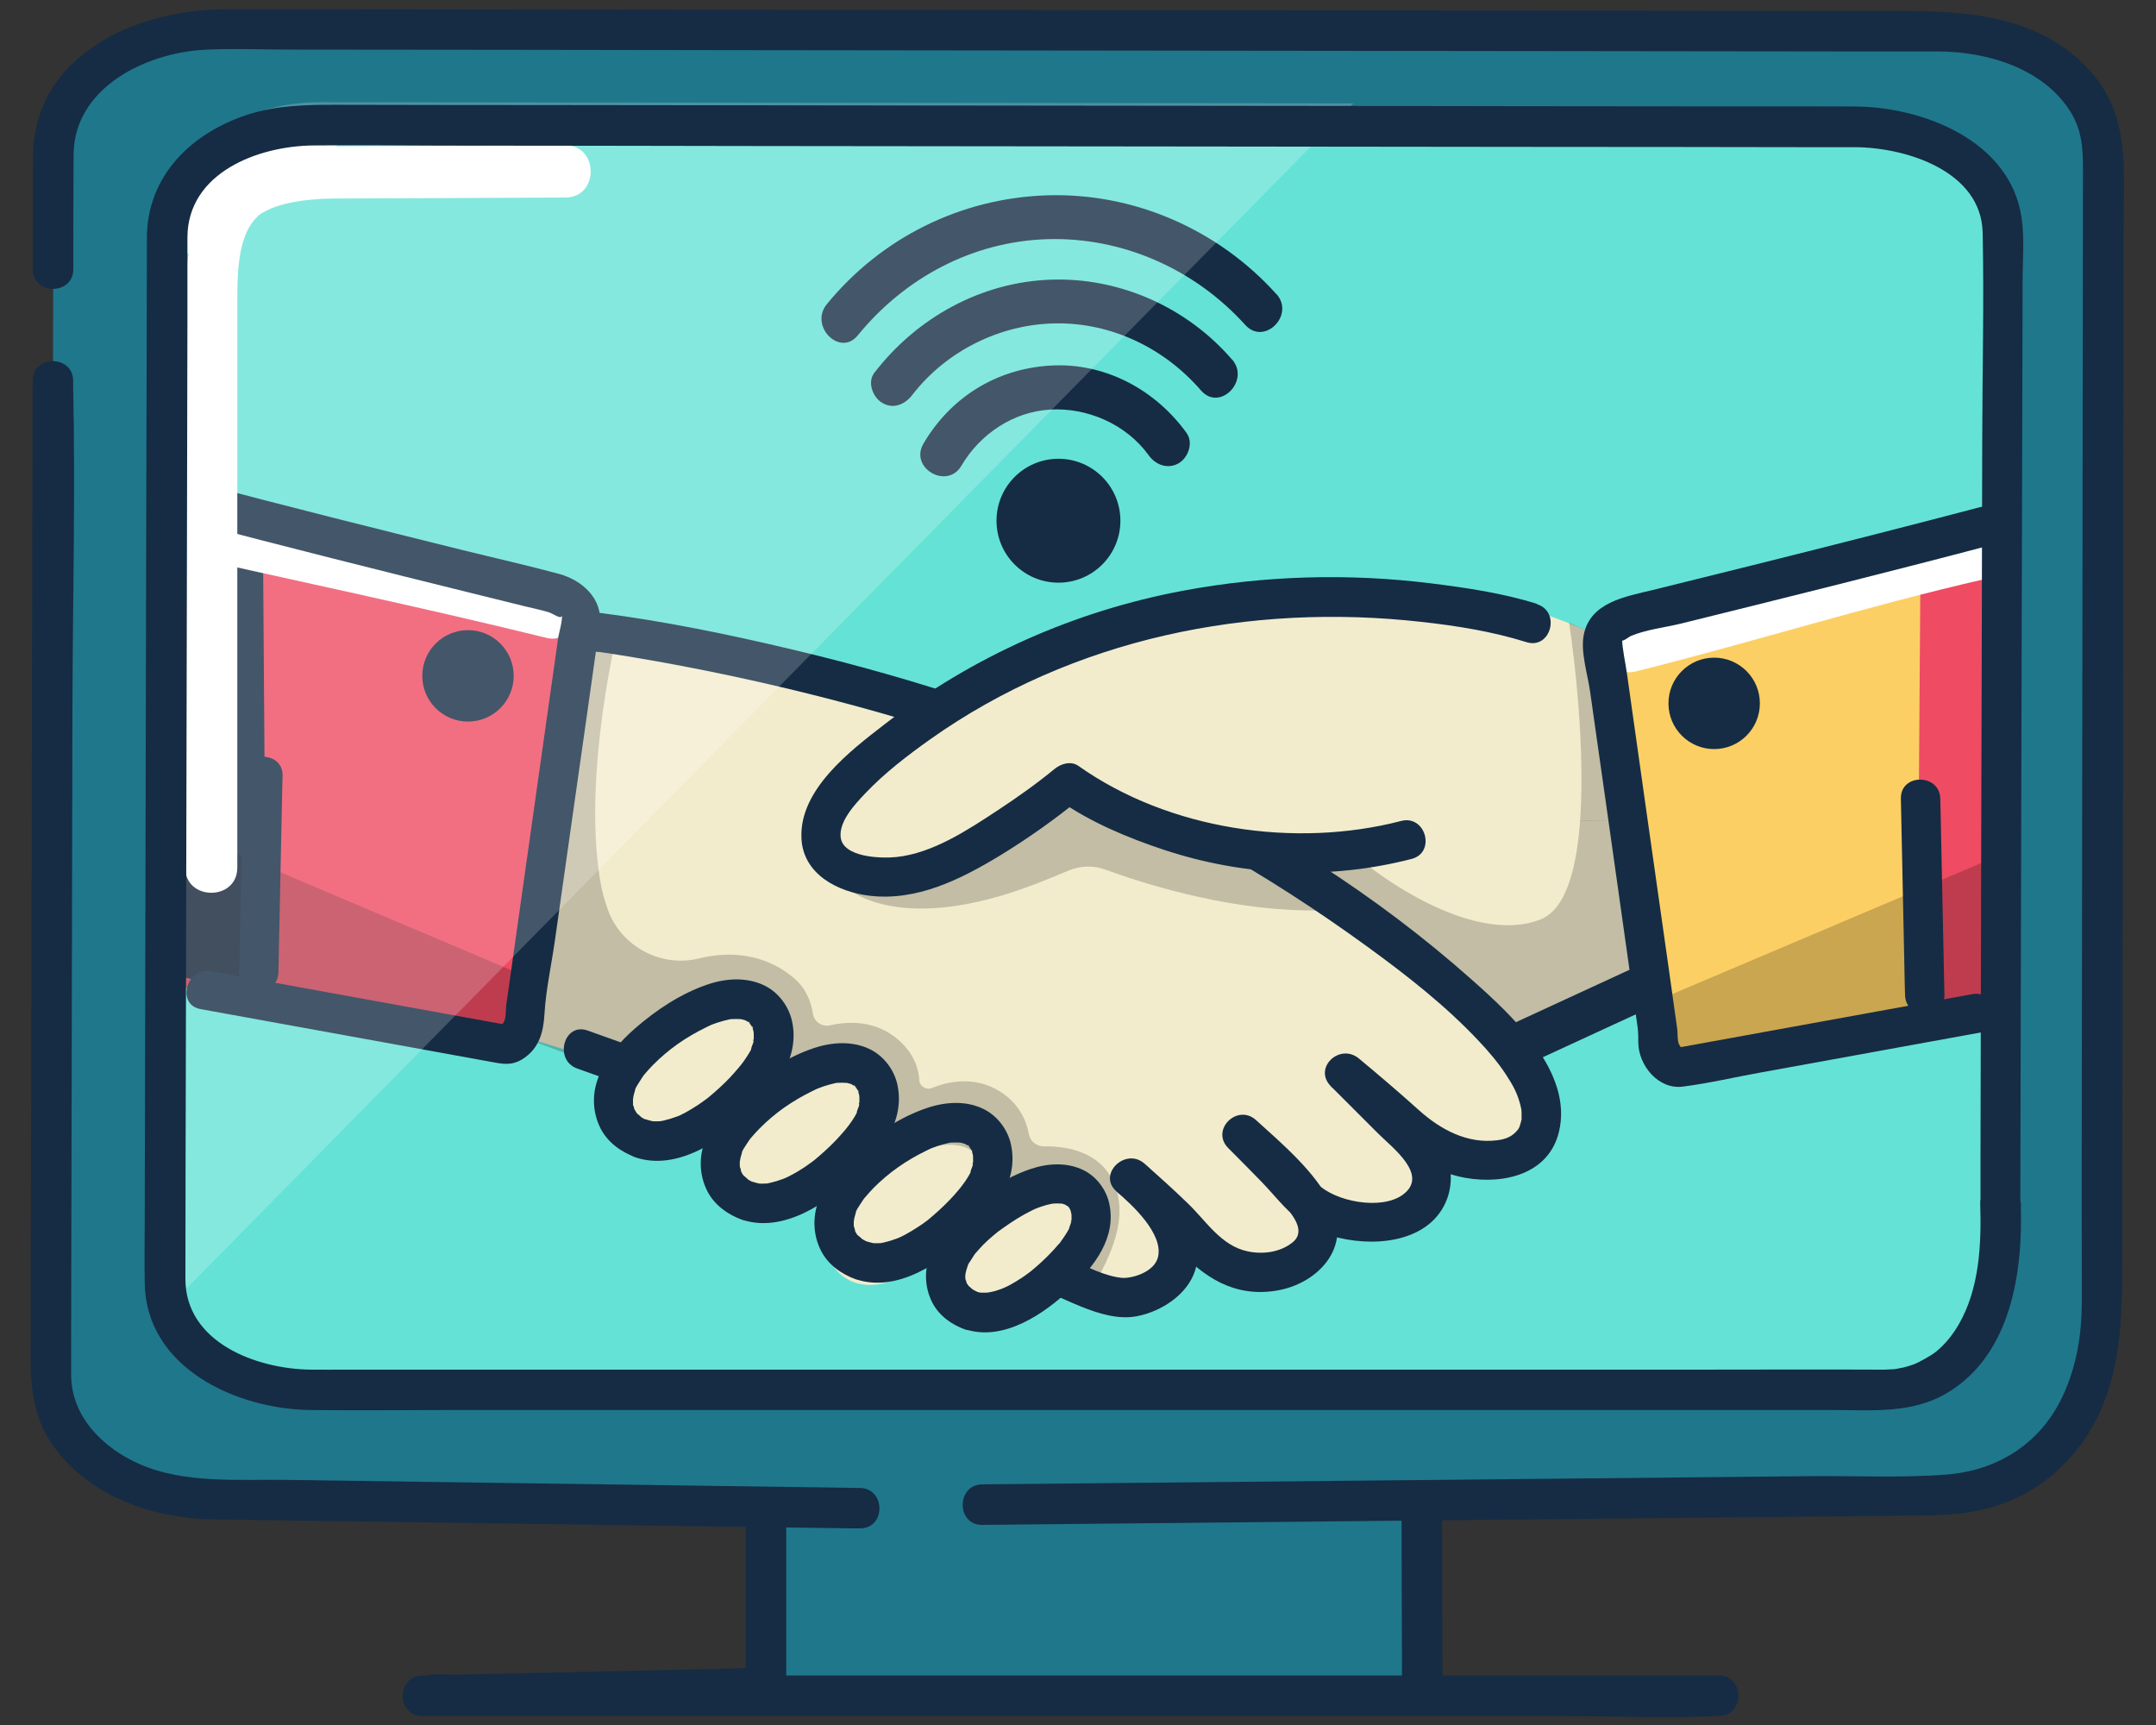
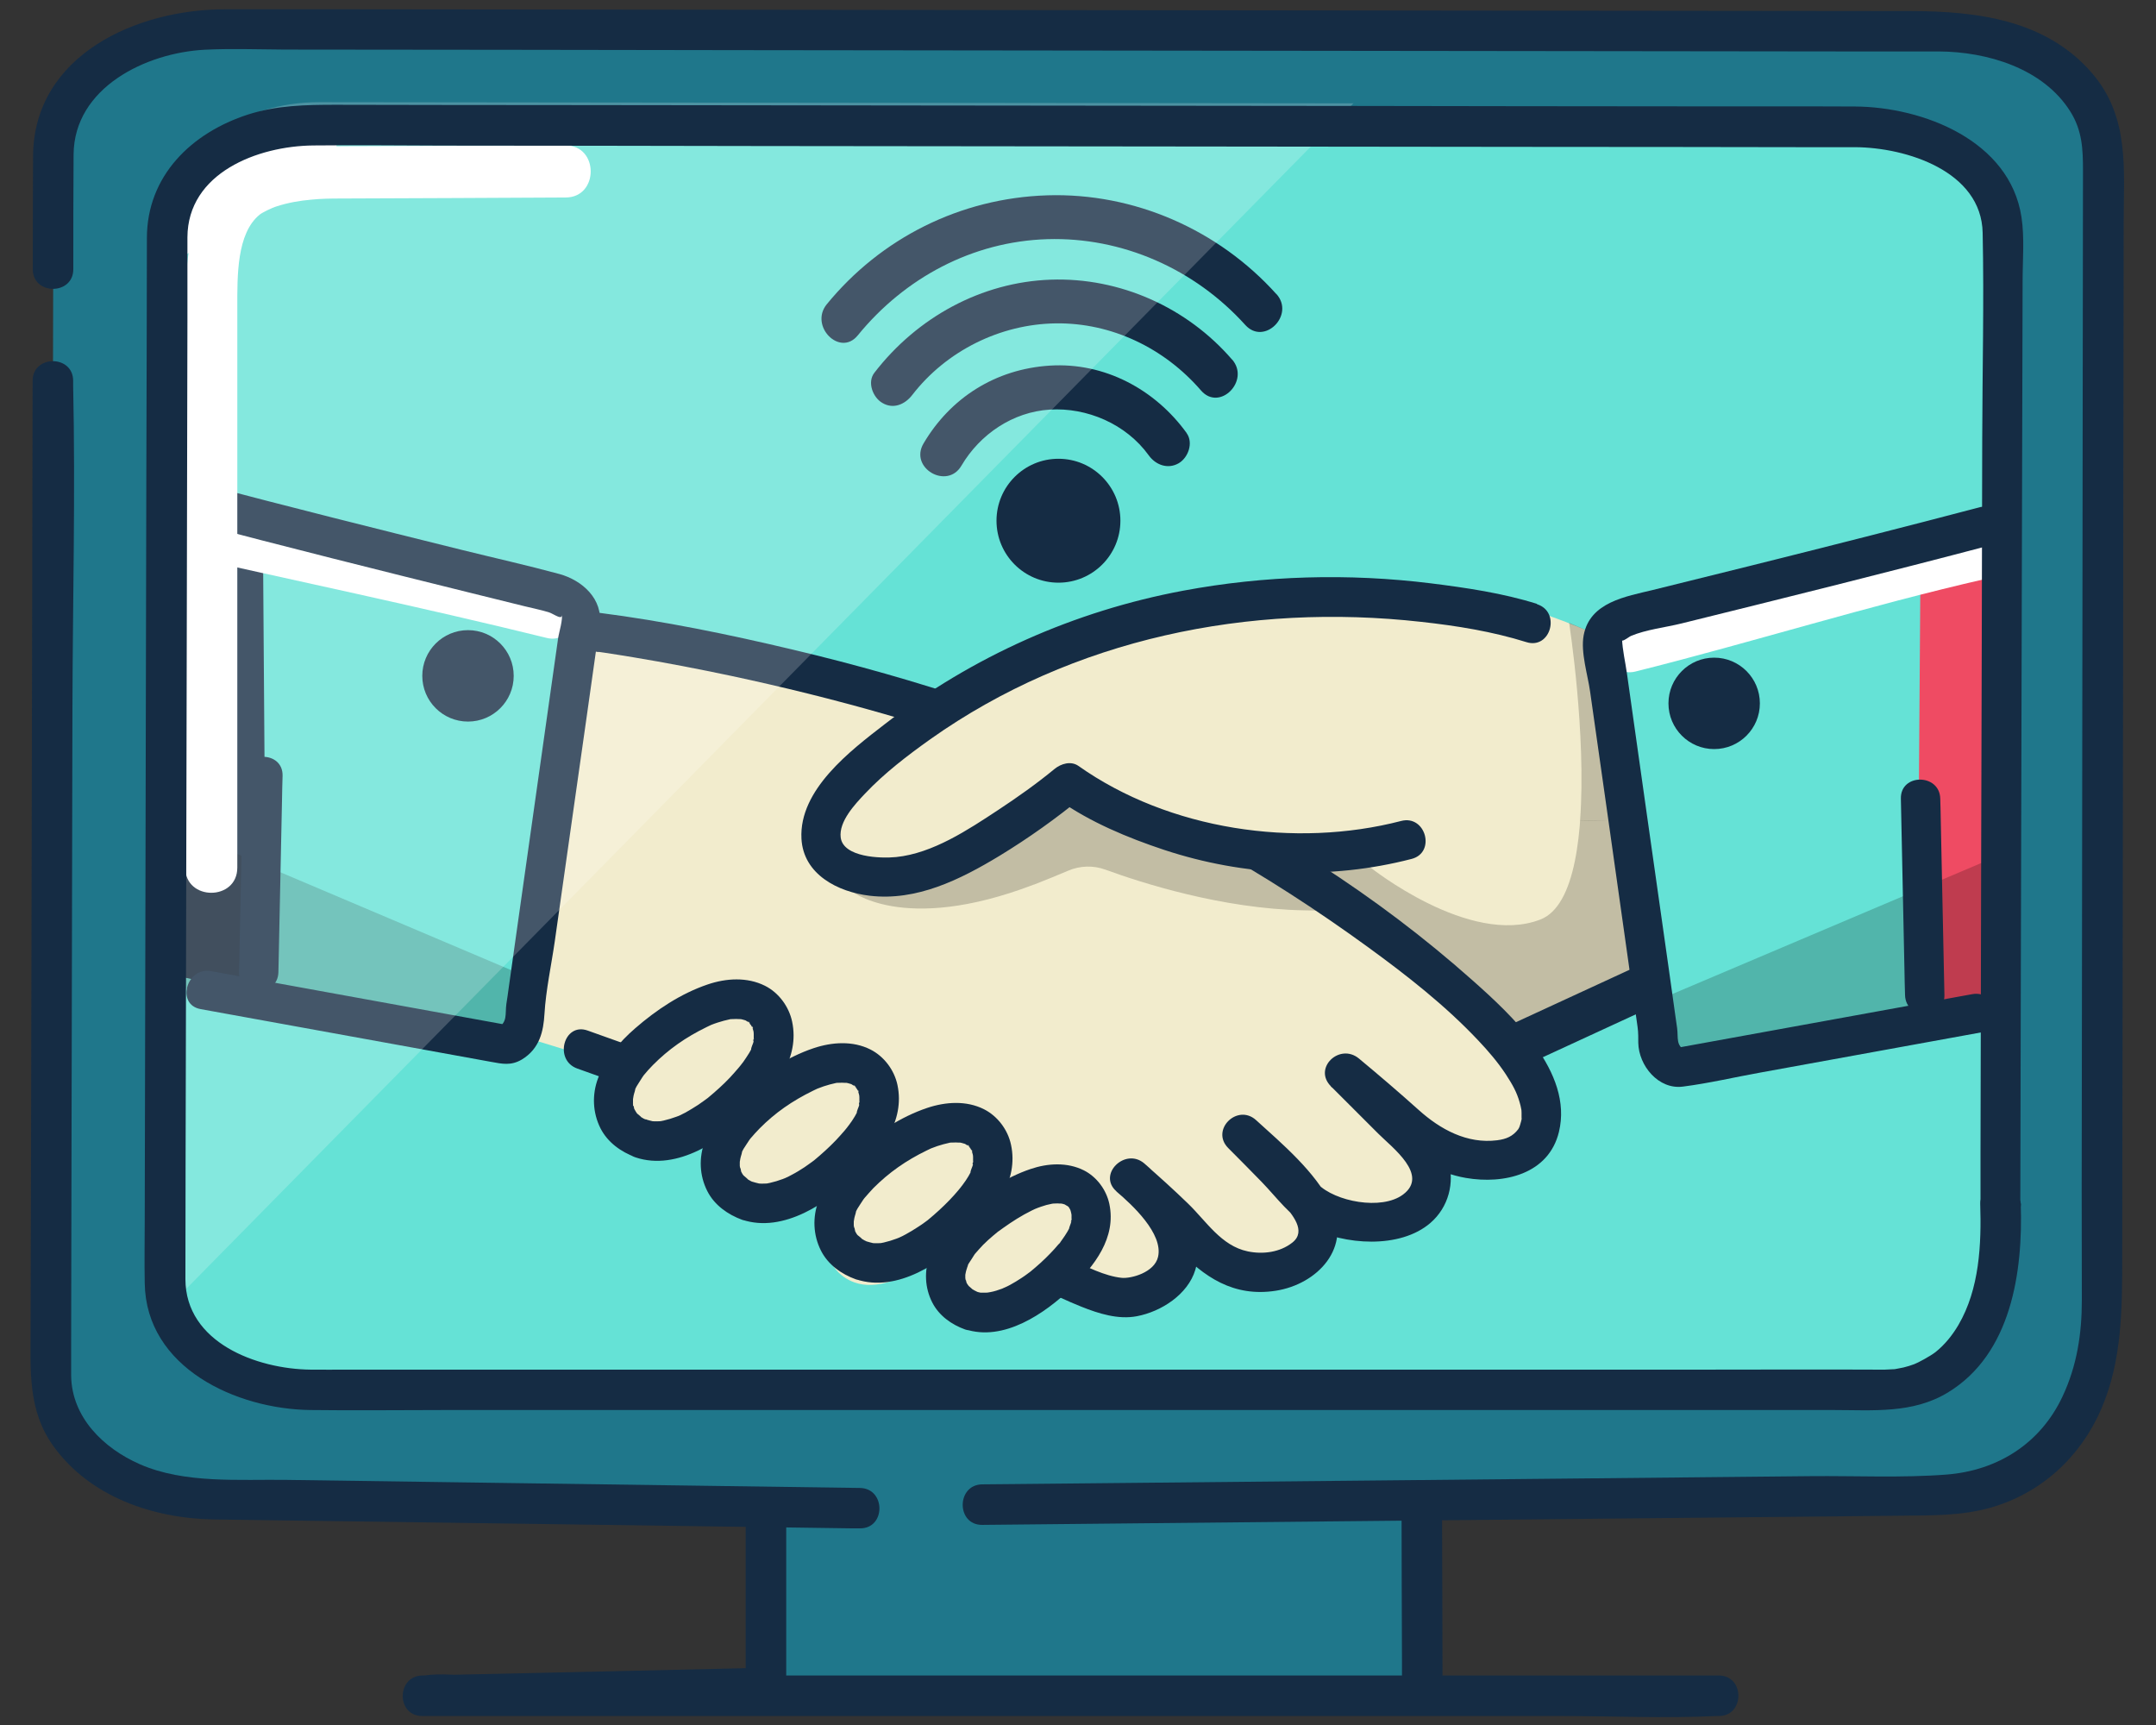
<svg xmlns="http://www.w3.org/2000/svg" width="150" height="120" viewBox="0 0 150 120" fill="none">
  <rect x="0" y="0" width="150" height="120" fill="#333333" stroke="none" />
  <g clip-path="url(#clip0_1074_77647)">
    <path d="M100.02 97.859H53.29V117.419H100.02V97.859Z" fill="#1F778B" />
    <path d="M51.88 100.576V117.426L53.29 116.016C46.33 116.176 39.36 116.336 32.4 116.486L29.38 116.556C27.57 116.596 27.56 119.376 29.38 119.376H59.87C68.57 119.376 77.28 119.376 85.98 119.376H108.45C112.1 119.376 115.79 119.546 119.43 119.376C119.48 119.376 119.53 119.376 119.58 119.376C121.4 119.376 121.4 116.556 119.58 116.556H89.09C80.39 116.556 71.68 116.556 62.98 116.556C55.49 116.556 48 116.556 40.51 116.556H33.06C31.93 116.556 30.65 116.386 29.53 116.556C29.48 116.556 29.43 116.556 29.38 116.556V119.376C36.34 119.216 43.31 119.056 50.27 118.906L53.29 118.836C54.05 118.816 54.7 118.206 54.7 117.426V100.576C54.7 98.756 51.88 98.756 51.88 100.576Z" fill="#152C44" />
    <path d="M135.16 103.939C141.41 103.939 146.47 100.129 146.47 95.439L146.33 10.689C146.33 5.999 141.28 2.189 135.04 2.179L15.05 2.039C8.8 2.039 3.73 5.829 3.72 10.519L3.54 95.779C3.54 100.469 8.59 104.279 14.83 104.289L135.16 103.939Z" fill="#1F778B" />
    <path d="M138.49 89.918C138.49 94.028 133.7 96.368 128.11 96.368L22.03 97.858C17.02 97.858 12.87 95.168 12.07 91.647C12 91.377 11.96 91.097 11.94 90.808V90.787C11.94 90.668 11.93 90.528 11.93 90.397V85.918L12.1 15.627V15.568C12.15 11.477 16.67 8.178 22.23 8.188L94.18 8.268H94.76L129.48 8.298C135.07 8.308 139.58 11.648 139.58 15.758L138.49 89.907V89.918Z" fill="#65E2D6" />
    <path d="M103.72 52.539H112.14L115.16 68.569L105.95 72.539L90.7 60.159L103.72 52.539Z" fill="#F2ECCD" />
    <path opacity="0.2" d="M95.31 60.316C95.31 60.316 102.24 65.876 107.17 63.966C112.09 62.066 109.18 43.336 109.18 43.336L111.67 44.396L114.74 67.566L105.16 72.536L91.87 60.636L95.31 60.316Z" fill="black" />
    <path d="M41.63 43.969C41.63 43.969 69.42 47.519 88.47 59.679C105.62 70.629 108.64 76.189 106.73 79.359C105.45 81.489 100.76 80.979 98.31 78.729C96.25 76.829 93.55 74.599 93.55 74.599L97.68 78.729C100.06 80.479 100.32 83.469 97.68 84.599C96.57 85.079 92.46 85.319 90.69 83.329C89.42 81.899 86.4 78.889 86.4 78.889C86.4 78.889 89 81.239 90.69 83.329C92.02 84.979 92 86.439 91.01 87.299C88.63 89.359 85.02 88.599 83.39 86.509C82.28 85.079 78.63 81.909 78.63 81.909C78.63 81.909 85.78 87.939 79.11 90.159C75.18 91.469 62.54 80.859 53.86 77.779C46.71 75.239 36.71 72.219 36.71 72.219" fill="#F2ECCD" />
-     <path opacity="0.2" d="M43.06 43.486C43.06 43.486 40.52 53.596 41.74 61.156C41.87 61.986 42.08 62.726 42.32 63.366C43.28 65.886 46.01 67.316 48.63 66.676C50.61 66.186 53.19 66.226 55.35 68.146C56.13 68.836 56.44 69.786 56.56 70.526C56.65 71.096 57.2 71.456 57.76 71.326C58.97 71.046 60.93 70.936 62.55 72.376C63.62 73.336 63.92 74.396 63.96 75.146C63.99 75.576 64.44 75.856 64.84 75.686C65.87 75.266 67.58 74.866 69.27 75.756C70.88 76.606 71.41 77.976 71.58 78.886C71.67 79.396 72.12 79.756 72.63 79.746C73.93 79.726 76.17 79.976 77.26 81.836C78.85 84.536 77 87.766 76.2 89.246C73.02 89.136 68.32 88.046 68.31 87.926L42.9 74.596L36.07 72.056L40.36 43.406L43.06 43.486Z" fill="black" />
    <path opacity="0.2" d="M71.94 61.538C72.82 61.197 73.66 60.847 74.32 60.568C75.14 60.218 76.07 60.188 76.91 60.498C79.37 61.398 84.99 63.218 90.71 63.328C98.33 63.487 92.62 63.328 92.62 63.328L89.44 59.998L74.35 54.438L59.11 61.898C59.11 61.898 62.71 65.067 71.95 61.528L71.94 61.538Z" fill="black" />
    <path d="M41.63 45.342C41.9 45.372 41.28 45.292 41.46 45.322C41.64 45.352 41.84 45.372 42.03 45.402C42.71 45.502 43.38 45.612 44.05 45.722C46.34 46.102 48.62 46.542 50.89 47.022C58.04 48.552 65.12 50.532 71.96 53.122C80.33 56.292 87.98 60.652 95.21 65.912C97.9 67.872 100.56 69.952 102.85 72.382C103.55 73.122 104.21 73.892 104.77 74.742C105.25 75.482 105.52 75.972 105.72 76.662C105.77 76.822 105.81 76.992 105.84 77.162C105.89 77.422 105.84 77.162 105.84 77.112C105.85 77.212 105.86 77.312 105.86 77.422C105.86 77.572 105.86 77.712 105.86 77.862C105.86 77.722 105.9 77.752 105.83 78.002C105.79 78.152 105.75 78.292 105.7 78.432C105.81 78.122 105.71 78.442 105.63 78.552C105.25 79.052 104.79 79.242 104.17 79.322C102.07 79.592 100.2 78.562 98.7 77.212C97.34 75.992 95.95 74.802 94.54 73.632C93.2 72.532 91.33 74.302 92.6 75.572L95.88 78.852C96.88 79.852 99.44 81.742 97.61 83.102C96.12 84.212 92.88 83.592 91.68 82.362C90.24 80.892 88.85 79.372 87.39 77.922L85.45 79.862C86.79 81.072 88.09 82.362 89.26 83.732C89.89 84.472 90.93 85.642 89.91 86.442C89.05 87.122 87.86 87.272 86.81 87.052C84.95 86.662 83.93 84.952 82.64 83.712C81.66 82.762 80.64 81.842 79.61 80.942L77.67 82.882C78.77 83.812 80.94 85.822 80.57 87.432C80.32 88.532 78.67 88.962 78.03 88.892C76.88 88.772 75.57 88.122 74.5 87.582C70.87 85.762 67.47 83.492 63.99 81.402C60.33 79.212 56.64 77.312 52.62 75.882C48.6 74.452 44.8 73.092 40.89 71.692C39.23 71.092 38.51 73.742 40.16 74.332C43.99 75.702 47.82 77.072 51.66 78.442C56.09 80.022 60.08 82.232 64.09 84.662C67.71 86.862 71.29 89.322 75.24 90.902C76.44 91.382 77.8 91.812 79.1 91.562C80.79 91.242 82.64 90.052 83.16 88.342C84.01 85.552 81.59 82.622 79.61 80.932C78.28 79.802 76.34 81.702 77.67 82.872C79.11 84.132 80.57 85.412 81.87 86.822C83.75 88.852 85.84 90.242 88.75 89.792C91.66 89.342 94.1 86.782 92.6 83.752C91.49 81.502 89.23 79.592 87.39 77.922C86.09 76.742 84.2 78.602 85.45 79.862C86.23 80.642 87 81.422 87.77 82.212C88.82 83.292 89.8 84.672 91.16 85.382C93.5 86.612 97.4 86.902 99.52 85.072C100.78 83.982 101.22 82.282 100.76 80.702C100.38 79.392 99.49 78.532 98.52 77.632C97.14 76.362 95.86 74.972 94.53 73.642L92.59 75.582C95.48 77.962 98.12 81.272 101.98 81.942C104.64 82.402 107.75 81.682 108.46 78.742C109.47 74.572 105.17 70.612 102.43 68.182C89.06 56.292 72.39 49.272 55.16 45.192C50.7 44.132 46.18 43.202 41.63 42.622C39.89 42.402 39.9 45.142 41.63 45.362V45.342Z" fill="#152C44" />
-     <path d="M40.03 41.687L37.82 63.167L36.92 68.057L36.71 69.197C37.1 71.107 36.12 72.647 34.17 72.527L17.72 69.037L12.23 68.697L12.1 57.527L12.08 55.527L11.36 35.367L15.78 36.337L40.03 41.677V41.687Z" fill="#EF4B63" />
    <path d="M18.52 69.209L11.78 67.779L12.16 35.539L18.29 36.989L18.52 69.209Z" fill="#152C44" />
    <path opacity="0.2" d="M36.71 69.209C37.1 71.119 36.12 72.659 34.17 72.539L17.72 69.049L12.23 68.709L12.1 57.539L36.91 68.059L36.7 69.199L36.71 69.209Z" fill="black" />
    <path d="M11.37 38.328C20.26 40.338 29.19 42.198 38.04 44.378C39.93 44.848 40.73 41.938 38.84 41.468C29.99 39.278 21.06 37.428 12.17 35.418C10.28 34.988 9.47 37.898 11.37 38.328Z" fill="white" />
    <path d="M13.34 36.319C19.82 38.029 26.33 39.659 32.84 41.269C34.05 41.569 35.27 41.869 36.48 42.169C37.04 42.309 37.61 42.419 38.17 42.589C38.52 42.689 39.22 43.269 39.08 42.639C39.18 43.119 38.9 43.929 38.83 44.399C37.88 51.119 36.93 57.839 35.98 64.549L35.39 68.739C35.34 69.109 35.29 69.469 35.23 69.839C35.13 70.539 35.34 71.139 34.59 71.509L35.65 71.369C28.66 70.099 21.68 68.829 14.69 67.559C12.97 67.249 12.23 69.889 13.96 70.199C18.42 71.009 22.89 71.819 27.35 72.629L34.17 73.869C34.94 74.009 35.55 74.149 36.3 73.709C37.56 72.949 37.81 71.719 37.88 70.539C37.98 68.859 38.36 67.139 38.6 65.469C39.01 62.579 39.42 59.689 39.83 56.799C40.46 52.359 41.1 47.909 41.72 43.469C41.97 41.679 40.52 40.369 38.91 39.929C36.66 39.319 34.37 38.809 32.11 38.249C26.09 36.759 20.07 35.249 14.08 33.669C12.37 33.219 11.65 35.859 13.35 36.309L13.34 36.319Z" fill="#152C44" />
    <path d="M32.56 50.196C34.316 50.196 35.74 48.772 35.74 47.016C35.74 45.26 34.316 43.836 32.56 43.836C30.804 43.836 29.38 45.26 29.38 47.016C29.38 48.772 30.804 50.196 32.56 50.196Z" fill="#152C44" />
    <path d="M16.92 53.968C16.84 57.948 16.75 61.928 16.67 65.908C16.66 66.478 16.65 67.058 16.63 67.628C16.59 69.388 19.33 69.388 19.37 67.628C19.45 63.648 19.54 59.668 19.62 55.688C19.63 55.118 19.64 54.538 19.66 53.968C19.7 52.208 16.96 52.208 16.92 53.968Z" fill="#152C44" />
    <path d="M112.61 44.916C112.61 44.916 95.62 35.395 76.88 43.486C56.4 52.336 55.28 61.105 59.73 60.626C64.18 60.145 74.34 54.435 74.34 54.435C74.34 54.435 85.14 61.105 90.54 60.626C101.5 56.336 112.45 57.136 112.45 57.136" fill="#F2ECCD" />
    <path opacity="0.2" d="M109.93 57.096C110.38 51.066 109.17 43.336 109.17 43.336L111.66 44.396L113.35 57.166C113.35 57.166 112.66 57.096 109.93 57.096Z" fill="black" />
    <path d="M106.94 42.011C104.56 41.261 102.03 40.891 99.56 40.581C93.83 39.871 87.99 40.031 82.32 41.091C74.77 42.501 67.63 45.671 61.55 50.381C59.18 52.211 55.58 54.931 55.76 58.341C55.89 60.831 58.3 62.051 60.5 62.311C63.77 62.701 66.8 61.191 69.53 59.541C71.55 58.311 73.49 56.931 75.31 55.431L73.65 55.641C75.84 57.191 78.46 58.281 80.99 59.121C86.56 60.961 92.53 61.221 98.21 59.751C99.92 59.311 99.19 56.661 97.48 57.111C90.11 59.021 81.34 57.741 75.03 53.281C74.5 52.911 73.81 53.131 73.37 53.491C72.12 54.521 70.79 55.461 69.44 56.351C67.36 57.721 64.9 59.361 62.35 59.621C61.26 59.731 58.67 59.641 58.49 58.261C58.35 57.141 59.5 55.931 60.18 55.211C61.53 53.781 63.13 52.561 64.73 51.421C74.65 44.401 86.92 41.921 98.89 43.261C101.34 43.531 103.84 43.931 106.2 44.671C107.89 45.201 108.61 42.551 106.93 42.031L106.94 42.011Z" fill="#152C44" />
-     <path d="M117.74 74.129L134.18 70.639L139.67 70.299L139.83 57.129L140.55 36.969L136.13 37.939L111.88 43.279L114.09 64.759L115.2 70.789C114.81 72.699 115.79 74.239 117.74 74.119V74.129Z" fill="#FCCF65" />
    <path d="M133.39 70.795L140.13 69.365L139.75 37.125L133.62 38.565L133.39 70.795Z" fill="#EF4B63" />
    <path opacity="0.2" d="M115.64 70.686C115.25 72.596 116.23 74.136 118.18 74.016L134.63 70.526L140.12 70.186L140.25 59.016L115.44 69.536L115.65 70.676L115.64 70.686Z" fill="black" />
    <path d="M137.37 37.356C129.16 39.226 121.14 41.766 112.98 43.806C111.1 44.276 111.89 47.186 113.78 46.716C121.94 44.676 129.96 42.136 138.17 40.266C140.06 39.836 139.26 36.926 137.37 37.356Z" fill="white" />
    <path d="M137.84 35.26C132.48 36.67 127.11 38.03 121.74 39.37C119.49 39.93 117.25 40.48 115 41.04C113.12 41.5 110.61 41.88 110.18 44.2C109.96 45.38 110.47 46.96 110.63 48.12L111.76 56.07C112.48 61.19 113.21 66.31 113.93 71.43C113.99 71.83 113.98 72.29 113.98 72.54C114.01 74.15 115.4 75.81 117.08 75.59C118.89 75.36 120.7 74.93 122.49 74.61C127.64 73.67 132.79 72.74 137.94 71.8C139.67 71.49 138.94 68.84 137.21 69.16C130.22 70.43 123.24 71.7 116.25 72.97L117.31 73.11C116.56 72.74 116.78 72.21 116.68 71.5C116.64 71.22 116.6 70.94 116.56 70.66L116.09 67.31L114.6 56.82C114.13 53.49 113.66 50.17 113.19 46.84C113.08 46.05 112.88 45.23 112.85 44.43C112.85 44.38 112.8 44.28 112.82 44.23C112.59 44.94 113.28 44.32 113.47 44.24C114.54 43.79 115.86 43.65 116.99 43.37C124.19 41.59 131.39 39.8 138.56 37.91C140.26 37.46 139.54 34.82 137.83 35.27L137.84 35.26Z" fill="#152C44" />
    <path d="M119.26 52.11C121.016 52.11 122.44 50.686 122.44 48.93C122.44 47.174 121.016 45.75 119.26 45.75C117.504 45.75 116.08 47.174 116.08 48.93C116.08 50.686 117.504 52.11 119.26 52.11Z" fill="#152C44" />
    <path d="M132.25 55.558C132.33 59.538 132.42 63.518 132.5 67.498C132.51 68.068 132.52 68.648 132.54 69.218C132.58 70.978 135.32 70.988 135.28 69.218C135.2 65.238 135.11 61.258 135.03 57.278C135.02 56.708 135.01 56.128 134.99 55.558C134.95 53.798 132.21 53.788 132.25 55.558Z" fill="#152C44" />
    <path d="M106.71 73.837C109.12 72.727 111.53 71.607 113.95 70.497L114.97 70.027C115.69 69.697 115.92 68.597 115.51 67.967C115.03 67.227 114.21 67.067 113.45 67.427C111.04 68.537 108.63 69.657 106.21 70.767L105.19 71.237C104.47 71.567 104.24 72.667 104.65 73.297C105.13 74.037 105.95 74.197 106.71 73.837Z" fill="#152C44" />
    <path d="M44.55 79.218C42.29 78.427 40.91 75.037 47.12 71.058C53.01 67.278 54.83 71.358 53.32 73.927C51.94 76.278 47.58 80.278 44.55 79.218Z" fill="#F2ECCD" />
    <path d="M51.52 84.769C49.28 83.989 47.92 80.629 54.06 76.689C59.9 72.949 61.69 76.989 60.2 79.529C58.83 81.859 54.51 85.809 51.52 84.769Z" fill="#F2ECCD" />
    <path d="M59.46 89.216C57.23 88.436 55.87 85.076 62 81.146C67.83 77.416 69.62 81.446 68.13 83.986C66.76 86.306 62.45 90.256 59.46 89.216Z" fill="#F2ECCD" />
    <path d="M67.09 91.808C65.04 91.088 63.79 88.008 69.42 84.408C74.77 80.978 76.41 84.678 75.04 87.008C73.79 89.138 69.83 92.768 67.09 91.808Z" fill="#F2ECCD" />
    <path d="M44.92 77.885C44.63 77.775 45.17 78.025 44.98 77.915C44.92 77.875 44.84 77.845 44.78 77.815C44.72 77.785 44.67 77.745 44.61 77.715C44.58 77.695 44.55 77.675 44.52 77.655C44.33 77.545 44.62 77.705 44.64 77.755C44.59 77.655 44.39 77.535 44.31 77.445C44.26 77.395 44.11 77.205 44.27 77.405C44.43 77.605 44.25 77.365 44.22 77.305C44.18 77.235 44.15 77.175 44.11 77.105C43.96 76.845 44.17 77.315 44.13 77.165C44.1 77.035 44.07 76.815 44.01 76.695C44.13 76.945 44.04 77.015 44.04 76.875C44.04 76.835 44.04 76.785 44.04 76.745C44.04 76.655 44.04 76.575 44.04 76.485C44.04 76.415 44.07 76.135 44.04 76.395C44.01 76.655 44.07 76.295 44.08 76.225C44.1 76.125 44.13 76.025 44.16 75.935C44.2 75.815 44.24 75.515 44.16 75.885C44.2 75.675 44.38 75.435 44.49 75.255C44.56 75.145 44.63 75.035 44.7 74.925C44.74 74.865 44.78 74.815 44.82 74.755C44.79 74.795 44.64 74.975 44.8 74.785C45 74.545 45.2 74.315 45.42 74.095C46.51 72.995 47.71 72.155 49.17 71.445C49.25 71.405 49.34 71.365 49.42 71.325C49.45 71.305 49.67 71.215 49.46 71.305C49.61 71.245 49.77 71.185 49.93 71.135C50.21 71.045 50.5 70.965 50.79 70.905C50.86 70.895 50.92 70.885 50.99 70.875C50.95 70.875 50.67 70.905 50.91 70.895C51.02 70.895 51.12 70.885 51.23 70.885C51.34 70.885 51.46 70.905 51.57 70.895C51.75 70.885 51.28 70.825 51.44 70.875C51.5 70.895 51.57 70.895 51.63 70.915C51.73 70.935 51.82 70.975 51.91 70.995C52.12 71.045 51.64 70.835 51.87 70.985C51.94 71.035 52.03 71.075 52.1 71.125C51.89 70.905 52.32 71.255 52.1 71.125C52.13 71.155 52.24 71.305 52.27 71.315C52.17 71.315 52.09 71.035 52.22 71.265C52.26 71.335 52.3 71.415 52.35 71.485C52.26 71.165 52.49 71.705 52.35 71.485C52.37 71.565 52.4 71.655 52.42 71.735C52.44 71.805 52.47 72.075 52.44 71.815C52.41 71.535 52.44 71.875 52.44 71.935C52.44 72.035 52.44 72.135 52.44 72.235C52.44 72.285 52.44 72.325 52.44 72.375C52.44 72.535 52.35 72.375 52.47 72.215C52.43 72.265 52.44 72.395 52.43 72.455C52.4 72.605 52.24 72.885 52.26 73.025C52.26 73.005 52.41 72.705 52.31 72.895C52.29 72.935 52.27 72.985 52.25 73.025C52.21 73.105 52.17 73.175 52.12 73.255C51.99 73.465 51.85 73.675 51.71 73.875C51.66 73.945 51.41 74.245 51.63 73.985C51.55 74.075 51.48 74.175 51.4 74.265C51.2 74.505 51 74.725 50.79 74.955C50.31 75.465 49.79 75.925 49.25 76.375C49.04 76.535 49.21 76.405 49.25 76.375C49.19 76.425 49.12 76.475 49.06 76.515C48.9 76.635 48.74 76.745 48.58 76.855C48.29 77.045 47.99 77.225 47.69 77.395C47.56 77.465 47.42 77.535 47.29 77.595C47.22 77.625 47.15 77.655 47.09 77.685C47.36 77.555 47.13 77.665 47.06 77.685C46.76 77.795 46.47 77.885 46.16 77.955C46.09 77.965 46.03 77.975 45.96 77.995C45.79 78.035 46.24 77.975 45.98 77.995C45.83 77.995 45.69 78.015 45.54 78.005C45.48 78.005 45.41 77.995 45.35 77.995C45.18 77.995 45.63 78.055 45.39 77.995C45.24 77.955 45.09 77.925 44.94 77.875C44.26 77.645 43.41 78.135 43.26 78.835C43.09 79.595 43.49 80.275 44.22 80.515C47.13 81.485 50.24 79.315 52.23 77.405C53.96 75.745 55.65 73.615 55.11 71.065C54.89 70.025 54.18 69.055 53.22 68.575C51.98 67.955 50.52 68.045 49.23 68.485C47.37 69.115 45.66 70.255 44.19 71.535C43.09 72.485 42.13 73.635 41.61 75.005C41.18 76.145 41.23 77.405 41.78 78.495C42.28 79.475 43.21 80.135 44.22 80.505C44.9 80.745 45.75 80.235 45.9 79.545C46.08 78.775 45.67 78.125 44.94 77.865L44.92 77.885Z" fill="#152C44" />
    <path d="M52.34 82.219C52.05 82.119 52.59 82.359 52.41 82.249C52.35 82.209 52.27 82.189 52.21 82.149C52.15 82.119 52.1 82.089 52.04 82.049C52.01 82.029 51.98 82.009 51.95 81.989C51.76 81.879 52.05 82.049 52.07 82.089C52.01 81.989 51.83 81.869 51.74 81.779C51.69 81.729 51.54 81.539 51.7 81.749C51.86 81.959 51.68 81.709 51.65 81.659C51.61 81.589 51.58 81.529 51.54 81.459C51.39 81.199 51.6 81.679 51.57 81.519C51.54 81.379 51.51 81.179 51.45 81.059C51.58 81.339 51.48 81.329 51.47 81.109C51.47 81.019 51.47 80.939 51.47 80.849C51.47 80.779 51.5 80.509 51.47 80.759C51.44 81.009 51.5 80.659 51.51 80.589C51.53 80.489 51.56 80.399 51.59 80.299C51.63 80.179 51.66 79.889 51.59 80.249C51.63 80.039 51.81 79.799 51.92 79.629C51.99 79.519 52.06 79.409 52.13 79.309C52.17 79.249 52.21 79.199 52.25 79.149C52.22 79.189 52.07 79.369 52.23 79.179C52.43 78.949 52.63 78.719 52.85 78.499C53.93 77.409 55.11 76.589 56.56 75.879C56.64 75.839 56.73 75.799 56.81 75.759C56.85 75.739 57.06 75.649 56.85 75.739C57 75.679 57.16 75.619 57.31 75.569C57.59 75.479 57.87 75.399 58.16 75.339C58.21 75.339 58.31 75.299 58.36 75.309C58.34 75.309 58.03 75.339 58.28 75.329C58.38 75.329 58.49 75.319 58.59 75.319C58.7 75.319 58.82 75.339 58.93 75.329C59.11 75.329 58.64 75.259 58.8 75.309C58.86 75.329 58.93 75.329 58.99 75.349C59.08 75.369 59.18 75.409 59.27 75.429C59.48 75.479 59 75.269 59.23 75.419C59.3 75.469 59.38 75.509 59.46 75.559C59.25 75.339 59.68 75.689 59.46 75.559C59.49 75.589 59.6 75.739 59.63 75.739C59.53 75.729 59.45 75.459 59.58 75.689C59.62 75.759 59.66 75.839 59.7 75.909C59.61 75.589 59.83 76.129 59.7 75.909C59.72 75.989 59.75 76.069 59.77 76.159C59.79 76.229 59.82 76.489 59.79 76.229C59.76 75.949 59.79 76.289 59.79 76.339C59.79 76.439 59.79 76.539 59.79 76.639C59.79 76.679 59.79 76.729 59.79 76.779C59.79 76.929 59.7 76.789 59.82 76.619C59.78 76.669 59.79 76.789 59.78 76.859C59.75 77.019 59.6 77.269 59.61 77.429C59.61 77.409 59.76 77.109 59.66 77.299C59.64 77.339 59.62 77.389 59.6 77.429C59.56 77.509 59.52 77.579 59.48 77.649C59.35 77.859 59.22 78.069 59.07 78.259C59.02 78.339 58.77 78.629 58.99 78.369C58.91 78.459 58.84 78.549 58.77 78.639C58.57 78.869 58.37 79.099 58.16 79.319C57.68 79.819 57.17 80.279 56.64 80.719C56.43 80.879 56.6 80.749 56.64 80.719C56.58 80.769 56.51 80.809 56.45 80.859C56.29 80.979 56.13 81.089 55.97 81.199C55.68 81.389 55.39 81.569 55.08 81.729C54.95 81.799 54.82 81.869 54.68 81.929C54.61 81.959 54.55 81.989 54.48 82.019C54.75 81.889 54.52 81.999 54.46 82.019C54.17 82.129 53.87 82.219 53.56 82.289C53.49 82.299 53.43 82.309 53.36 82.329C53.19 82.369 53.64 82.309 53.38 82.329C53.24 82.329 53.09 82.349 52.95 82.339C52.89 82.339 52.82 82.329 52.76 82.329C52.59 82.329 53.05 82.389 52.8 82.329C52.65 82.289 52.5 82.259 52.35 82.209C51.67 81.979 50.82 82.469 50.67 83.169C50.5 83.929 50.9 84.609 51.63 84.849C54.52 85.809 57.6 83.659 59.58 81.769C61.3 80.129 62.97 78.009 62.44 75.479C62.22 74.439 61.51 73.489 60.56 73.009C59.33 72.389 57.88 72.489 56.6 72.919C54.76 73.539 53.06 74.669 51.6 75.939C50.51 76.879 49.55 78.019 49.04 79.389C48.61 80.529 48.66 81.779 49.21 82.859C49.7 83.829 50.63 84.489 51.64 84.859C52.32 85.099 53.17 84.589 53.32 83.899C53.5 83.129 53.09 82.479 52.36 82.219H52.34Z" fill="#152C44" />
    <path d="M60.27 86.355C59.98 86.255 60.52 86.495 60.34 86.385C60.28 86.345 60.21 86.325 60.14 86.285C60.08 86.255 60.03 86.225 59.97 86.185C59.94 86.165 59.91 86.145 59.88 86.125C59.69 86.015 59.98 86.185 60 86.225C59.94 86.125 59.76 86.005 59.67 85.925C59.62 85.875 59.47 85.685 59.63 85.895C59.79 86.105 59.61 85.855 59.58 85.805C59.54 85.735 59.51 85.675 59.47 85.605C59.32 85.345 59.53 85.825 59.5 85.665C59.47 85.525 59.44 85.325 59.38 85.205C59.51 85.485 59.41 85.475 59.4 85.255C59.4 85.165 59.4 85.085 59.4 84.995C59.4 84.925 59.43 84.655 59.4 84.905C59.37 85.155 59.43 84.805 59.44 84.735C59.46 84.635 59.49 84.545 59.52 84.445C59.56 84.315 59.59 84.035 59.52 84.395C59.56 84.195 59.74 83.945 59.85 83.775C59.92 83.665 59.99 83.555 60.06 83.455C60.1 83.395 60.14 83.345 60.18 83.295C60.15 83.335 60 83.515 60.16 83.325C60.36 83.095 60.56 82.865 60.77 82.645C61.85 81.565 63.03 80.735 64.47 80.035C64.55 79.995 64.64 79.955 64.72 79.915C64.76 79.895 64.97 79.805 64.76 79.895C64.91 79.835 65.07 79.775 65.22 79.725C65.5 79.635 65.78 79.555 66.07 79.495C66.12 79.495 66.22 79.455 66.27 79.465C66.25 79.465 65.94 79.495 66.19 79.485C66.29 79.485 66.4 79.475 66.5 79.475C66.61 79.475 66.73 79.495 66.84 79.485C67.02 79.485 66.55 79.415 66.71 79.465C66.77 79.485 66.84 79.485 66.9 79.505C66.99 79.525 67.08 79.565 67.18 79.585C67.39 79.635 66.91 79.425 67.14 79.575C67.21 79.625 67.29 79.665 67.37 79.715C67.16 79.495 67.59 79.835 67.37 79.715C67.4 79.745 67.51 79.895 67.54 79.895C67.43 79.875 67.36 79.615 67.49 79.845C67.53 79.915 67.57 79.995 67.61 80.065C67.52 79.745 67.74 80.285 67.61 80.065C67.63 80.145 67.66 80.225 67.68 80.315C67.7 80.385 67.73 80.645 67.7 80.385C67.67 80.105 67.7 80.445 67.7 80.495C67.7 80.595 67.7 80.695 67.7 80.795C67.7 80.835 67.7 80.885 67.7 80.935C67.7 81.085 67.61 80.955 67.73 80.775C67.7 80.825 67.7 80.945 67.69 81.015C67.66 81.175 67.51 81.425 67.52 81.585C67.52 81.565 67.67 81.265 67.57 81.455C67.55 81.495 67.53 81.545 67.51 81.585C67.47 81.665 67.43 81.735 67.39 81.805C67.27 82.015 67.13 82.215 66.98 82.415C66.93 82.495 66.68 82.785 66.9 82.525C66.82 82.615 66.75 82.705 66.68 82.795C66.49 83.025 66.28 83.255 66.07 83.475C65.59 83.975 65.08 84.435 64.55 84.875C64.34 85.035 64.51 84.905 64.55 84.875C64.49 84.925 64.43 84.965 64.36 85.015C64.2 85.135 64.04 85.245 63.88 85.345C63.59 85.535 63.3 85.715 63 85.875C62.87 85.945 62.74 86.015 62.6 86.075C62.53 86.105 62.47 86.135 62.4 86.165C62.67 86.035 62.44 86.145 62.38 86.165C62.09 86.275 61.79 86.365 61.49 86.435C61.42 86.445 61.36 86.455 61.29 86.475C61.12 86.515 61.57 86.455 61.31 86.475C61.17 86.475 61.02 86.495 60.88 86.485C60.82 86.485 60.75 86.475 60.69 86.475C60.52 86.475 60.98 86.535 60.73 86.475C60.58 86.435 60.43 86.405 60.28 86.355C59.6 86.125 58.75 86.615 58.6 87.315C58.43 88.075 58.83 88.755 59.56 88.995C62.45 89.955 65.52 87.805 67.49 85.915C69.21 84.275 70.88 82.155 70.34 79.635C70.12 78.595 69.41 77.645 68.46 77.165C67.23 76.545 65.78 76.645 64.5 77.075C62.66 77.695 60.97 78.825 59.51 80.095C58.42 81.035 57.47 82.175 56.95 83.535C56.52 84.665 56.57 85.925 57.12 87.005C57.61 87.975 58.54 88.635 59.54 88.995C60.22 89.235 61.07 88.725 61.22 88.035C61.4 87.265 60.99 86.615 60.26 86.355H60.27Z" fill="#152C44" />
    <path d="M67.88 89.816C67.6 89.716 68.15 89.956 67.97 89.856C67.91 89.826 67.85 89.796 67.79 89.766C67.74 89.736 67.69 89.706 67.64 89.676C67.61 89.656 67.58 89.636 67.55 89.616C67.37 89.506 67.66 89.696 67.68 89.726C67.61 89.626 67.47 89.536 67.38 89.446C67.33 89.396 67.19 89.216 67.36 89.426C67.53 89.636 67.36 89.406 67.32 89.356C67.28 89.306 67.25 89.236 67.22 89.176C67.08 88.926 67.29 89.406 67.25 89.256C67.22 89.126 67.19 88.956 67.14 88.836C67.27 89.176 67.17 89.106 67.16 88.916C67.16 88.836 67.16 88.756 67.16 88.676C67.16 88.606 67.19 88.346 67.16 88.616C67.13 88.886 67.18 88.546 67.2 88.476C67.22 88.386 67.25 88.296 67.28 88.206C67.29 88.156 67.31 88.116 67.33 88.066C67.38 87.896 67.27 88.116 67.28 88.186C67.28 88.036 67.5 87.736 67.58 87.616C67.64 87.516 67.71 87.416 67.77 87.316C67.8 87.276 67.85 87.186 67.88 87.166C67.86 87.176 67.68 87.416 67.84 87.216C68.02 87.006 68.21 86.796 68.4 86.596C68.62 86.376 68.86 86.156 69.1 85.956C69.22 85.856 69.33 85.766 69.45 85.666C69.63 85.526 69.31 85.766 69.5 85.636C69.6 85.566 69.69 85.496 69.79 85.426C70.42 84.976 71.08 84.556 71.77 84.216C71.85 84.176 71.92 84.146 72 84.106C72.05 84.086 72.25 84.006 72 84.106C72.14 84.046 72.28 83.996 72.42 83.946C72.67 83.856 72.93 83.786 73.2 83.736C73.23 83.736 73.37 83.716 73.38 83.706C73.36 83.726 73.03 83.736 73.28 83.726C73.38 83.726 73.47 83.716 73.57 83.716C73.67 83.716 73.78 83.736 73.88 83.726C74.05 83.726 73.57 83.656 73.73 83.706C73.79 83.726 73.84 83.726 73.9 83.736C73.99 83.756 74.07 83.786 74.16 83.816C74.37 83.866 73.87 83.646 74.09 83.796C74.16 83.836 74.23 83.886 74.3 83.916C74.51 84.036 74.07 83.686 74.28 83.906C74.32 83.946 74.39 84.056 74.44 84.076C74.32 84.026 74.26 83.796 74.38 84.006C74.42 84.076 74.45 84.146 74.49 84.206C74.62 84.416 74.39 83.876 74.47 84.176C74.49 84.256 74.52 84.326 74.53 84.406C74.55 84.476 74.58 84.726 74.55 84.456C74.52 84.166 74.55 84.486 74.55 84.546C74.55 84.636 74.55 84.726 74.55 84.826C74.55 85.016 74.44 85.106 74.57 84.776C74.55 84.846 74.55 84.926 74.53 84.996C74.49 85.166 74.39 85.346 74.37 85.516C74.37 85.506 74.53 85.186 74.43 85.366C74.41 85.406 74.39 85.446 74.37 85.486C74.33 85.556 74.3 85.626 74.26 85.686C74.15 85.876 74.02 86.066 73.89 86.246C73.86 86.296 73.82 86.336 73.79 86.386C73.69 86.516 73.81 86.446 73.84 86.326C73.82 86.396 73.68 86.526 73.63 86.576C73.45 86.786 73.27 86.996 73.07 87.196C72.63 87.656 72.16 88.076 71.67 88.476C71.62 88.516 71.46 88.636 71.69 88.456C71.63 88.496 71.58 88.546 71.52 88.586C71.38 88.696 71.23 88.796 71.08 88.896C70.82 89.066 70.55 89.236 70.27 89.386C70.15 89.446 70.03 89.516 69.9 89.566C69.84 89.596 69.78 89.616 69.72 89.646C69.8 89.616 70.01 89.506 69.72 89.646C69.45 89.746 69.18 89.836 68.9 89.886C68.84 89.896 68.78 89.906 68.72 89.916C68.55 89.956 69.03 89.896 68.77 89.916C68.64 89.916 68.51 89.936 68.37 89.926C68.31 89.926 68.25 89.916 68.2 89.926C68.03 89.926 68.51 89.996 68.27 89.936C68.13 89.906 67.99 89.876 67.86 89.826C67.18 89.596 66.33 90.086 66.18 90.786C66.01 91.546 66.41 92.226 67.14 92.466C69.83 93.356 72.69 91.376 74.53 89.616C76.14 88.076 77.68 86.106 77.18 83.746C76.97 82.766 76.3 81.866 75.41 81.416C74.25 80.836 72.89 80.916 71.69 81.326C69.98 81.906 68.42 82.946 67.06 84.126C66.04 85.006 65.16 86.066 64.69 87.336C64.29 88.406 64.34 89.586 64.86 90.606C65.33 91.526 66.2 92.146 67.15 92.486C67.83 92.726 68.68 92.216 68.83 91.526C69.01 90.756 68.6 90.106 67.87 89.846L67.88 89.816Z" fill="#152C44" />
    <path d="M39.36 10.109C34.51 10.129 29.67 10.149 24.82 10.169C22.57 10.169 20.26 10.169 18.1 10.919C14.61 12.119 13.33 15.099 13 18.559C12.67 22.019 12.89 25.939 12.89 29.579V60.359C12.89 62.689 16.51 62.689 16.51 60.359V32.659C16.51 28.899 16.51 25.139 16.51 21.389C16.51 19.209 16.46 16.229 18.07 14.929C18.24 14.789 18.9 14.459 19.27 14.349C20.04 14.099 20.85 13.959 21.65 13.889C22.35 13.819 23.03 13.809 23.73 13.809C28.94 13.789 34.14 13.769 39.35 13.739C41.68 13.739 41.68 10.109 39.35 10.119L39.36 10.109Z" fill="white" />
    <path d="M73.64 40.534C76.02 40.534 77.95 38.604 77.95 36.224C77.95 33.844 76.02 31.914 73.64 31.914C71.26 31.914 69.33 33.844 69.33 36.224C69.33 38.604 71.26 40.534 73.64 40.534Z" fill="#152C44" />
    <path d="M82.56 30.125C80.36 27.084 76.84 25.195 73.04 25.434C69.24 25.674 66.11 27.695 64.25 30.855C63.25 32.554 65.89 34.094 66.89 32.395C68.18 30.204 70.47 28.654 73.04 28.494C75.61 28.334 78.34 29.485 79.92 31.674C80.4 32.344 81.25 32.664 82.01 32.224C82.67 31.834 83.04 30.805 82.56 30.134V30.125Z" fill="#152C44" />
    <path d="M85.72 25.015C82.59 21.385 77.91 19.285 73.1 19.455C68.29 19.625 63.81 22.065 60.83 25.935C60.32 26.595 60.73 27.645 61.38 28.025C62.16 28.495 62.97 28.125 63.47 27.475C65.84 24.405 69.59 22.545 73.46 22.495C77.33 22.445 81 24.205 83.56 27.165C84.85 28.655 87 26.485 85.72 25.005V25.015Z" fill="#152C44" />
    <path d="M88.8 20.458C84.77 15.978 78.91 13.398 72.86 13.588C66.81 13.778 61.28 16.568 57.52 21.168C56.29 22.678 58.44 24.858 59.68 23.328C62.94 19.328 67.66 16.798 72.86 16.638C78.06 16.478 83.11 18.698 86.64 22.608C87.96 24.068 90.12 21.908 88.8 20.448V20.458Z" fill="#152C44" />
    <path d="M12.54 17.981V12.541L19.06 9.281H23.41V10.911L12.54 17.981Z" fill="white" />
    <path d="M2.27 26.5C2.26 32.92 2.24 39.35 2.23 45.77C2.21 57.26 2.18 68.75 2.16 80.25L2.13 92.47C2.13 95.35 1.92 98.12 3.73 100.62C6.27 104.13 10.64 105.62 14.83 105.7C15.56 105.71 16.29 105.72 17.02 105.73L30.67 105.92C40.2 106.05 49.72 106.19 59.25 106.32H59.82C61.64 106.35 61.64 103.53 59.82 103.51C51.74 103.4 43.66 103.28 35.58 103.17L20 102.95C16.64 102.9 12.86 103.23 9.73 101.86C7.2 100.75 4.99 98.6 4.95 95.7C4.95 95.01 4.95 94.32 4.95 93.62L4.97 82.82C4.99 71.63 5.02 60.43 5.04 49.24C5.06 41.79 5.25 34.31 5.09 26.85C5.09 26.73 5.09 26.61 5.09 26.49C5.09 24.67 2.27 24.67 2.27 26.49V26.5Z" fill="#152C44" />
    <path d="M5.1 18.709C5.1 16.058 5.1 13.399 5.12 10.739C5.16 6.089 10.16 3.669 14.25 3.459C16.1 3.369 17.97 3.439 19.82 3.449C30.38 3.459 40.93 3.469 51.49 3.489C65.97 3.509 80.46 3.519 94.94 3.539C106.12 3.549 117.3 3.569 128.49 3.579C130.63 3.579 132.76 3.579 134.9 3.579C138.26 3.599 142.15 4.749 144.04 7.759C144.87 9.079 144.92 10.389 144.92 11.848C144.91 22.529 144.89 33.209 144.88 43.889C144.86 56.798 144.85 69.709 144.83 82.618C144.83 85.228 144.84 87.838 144.84 90.448C144.84 92.758 144.51 94.999 143.49 97.159C141.96 100.409 139 102.299 135.42 102.579C132.31 102.819 129.1 102.659 125.99 102.689C119.64 102.749 113.29 102.819 106.94 102.879C94.8 102.999 82.67 103.119 70.53 103.239L68.34 103.259C66.53 103.279 66.52 106.099 68.34 106.079C77.98 105.979 87.61 105.889 97.25 105.789C108.95 105.669 120.65 105.559 132.36 105.439C134.41 105.419 136.46 105.449 138.46 104.889C142 103.889 144.74 101.369 146.19 98.019C147.64 94.668 147.65 91.058 147.65 87.428C147.67 76.239 147.68 65.058 147.7 53.868C147.72 41.089 147.73 28.308 147.75 15.518C147.75 11.799 148.19 8.159 145.55 5.089C142.34 1.359 137.51 0.779 132.92 0.769C123.48 0.759 114.05 0.749 104.61 0.739C89.97 0.719 75.33 0.709 60.69 0.689C48.49 0.679 36.29 0.659 24.1 0.649H15.69C9.55 0.629 2.35 3.809 2.3 10.858C2.28 13.479 2.29 16.108 2.28 18.729C2.28 20.549 5.1 20.549 5.1 18.729V18.709Z" fill="#152C44" />
    <path opacity="0.2" d="M94.17 7.179L12.07 90.559L11.94 90.689V89.699L12.1 14.549V14.489C12.15 10.399 16.67 7.099 22.23 7.109L94.18 7.189L94.17 7.179Z" fill="white" />
    <path d="M140.56 83.729C140.57 79.199 140.58 74.659 140.59 70.129C140.61 60.839 140.64 51.549 140.66 42.259C140.68 34.679 140.7 27.109 140.72 19.529C140.72 18.079 140.86 16.549 140.64 15.099C139.83 9.779 133.8 7.439 129.06 7.409C125.28 7.389 121.5 7.409 117.71 7.399C109.73 7.399 101.75 7.379 93.77 7.369C84.16 7.359 74.54 7.349 64.93 7.339C56.25 7.329 47.57 7.319 38.88 7.309C33.7 7.309 28.51 7.299 23.33 7.289C21.28 7.289 19.26 7.329 17.28 7.959C13.3 9.239 10.22 12.249 10.22 16.569C10.21 22.169 10.2 27.769 10.18 33.369C10.16 42.769 10.14 52.179 10.12 61.579C10.1 69.299 10.09 77.009 10.07 84.729C10.07 86.239 10.04 87.759 10.07 89.269C10.16 95.159 16.45 98.029 21.6 98.089C24.73 98.129 27.86 98.089 31 98.089C38.57 98.089 46.14 98.089 53.71 98.089C63.25 98.089 72.78 98.089 82.32 98.089C91.35 98.089 100.38 98.089 109.41 98.089H127.56C130.3 98.089 133.07 98.359 135.52 96.869C139.94 94.189 140.75 88.469 140.59 83.739C140.53 81.929 137.71 81.919 137.77 83.739C137.86 86.569 137.72 89.669 136.25 92.179C135.83 92.889 135.31 93.539 134.66 94.059C134.3 94.339 133.43 94.809 133.18 94.899C132.93 94.989 132.69 95.069 132.43 95.129C132.28 95.169 131.66 95.269 131.83 95.249C131.93 95.239 131.35 95.269 131.14 95.279C130.98 95.279 130.82 95.279 130.66 95.279C126.62 95.259 122.57 95.279 118.53 95.279H94.88C85.47 95.279 76.06 95.279 66.64 95.279H40.77C35.24 95.279 29.71 95.279 24.18 95.279C23.33 95.279 22.47 95.289 21.61 95.279C17.86 95.239 12.91 93.399 12.9 88.989C12.9 83.779 12.92 78.579 12.93 73.369L12.99 45.979L13.04 22.219V16.509C13.06 12.029 17.92 10.159 21.79 10.119C24.77 10.089 27.76 10.119 30.75 10.129C38.1 10.129 45.45 10.149 52.81 10.159C62.17 10.169 71.52 10.179 80.88 10.189L107.48 10.219C113.49 10.219 119.5 10.229 125.52 10.239C126.71 10.239 127.89 10.239 129.08 10.239C132.61 10.259 137.86 11.899 137.94 16.199C138.04 20.989 137.92 25.789 137.91 30.579C137.89 39.759 137.87 48.929 137.84 58.109L137.79 80.289C137.79 81.439 137.79 82.589 137.79 83.729C137.79 85.549 140.61 85.549 140.61 83.729H140.56Z" fill="#152C44" />
    <path d="M100.36 117.122C100.36 113.492 100.34 109.862 100.33 106.232C100.33 105.712 100.33 105.182 100.33 104.662C100.33 102.842 97.5 102.842 97.51 104.662C97.51 108.292 97.53 111.922 97.54 115.552C97.54 116.072 97.54 116.602 97.54 117.122C97.54 118.942 100.37 118.942 100.36 117.122Z" fill="#152C44" />
  </g>
  <defs>
    <clipPath id="clip0_1074_77647">
      <rect width="150" height="120" fill="white" />
    </clipPath>
  </defs>
</svg>